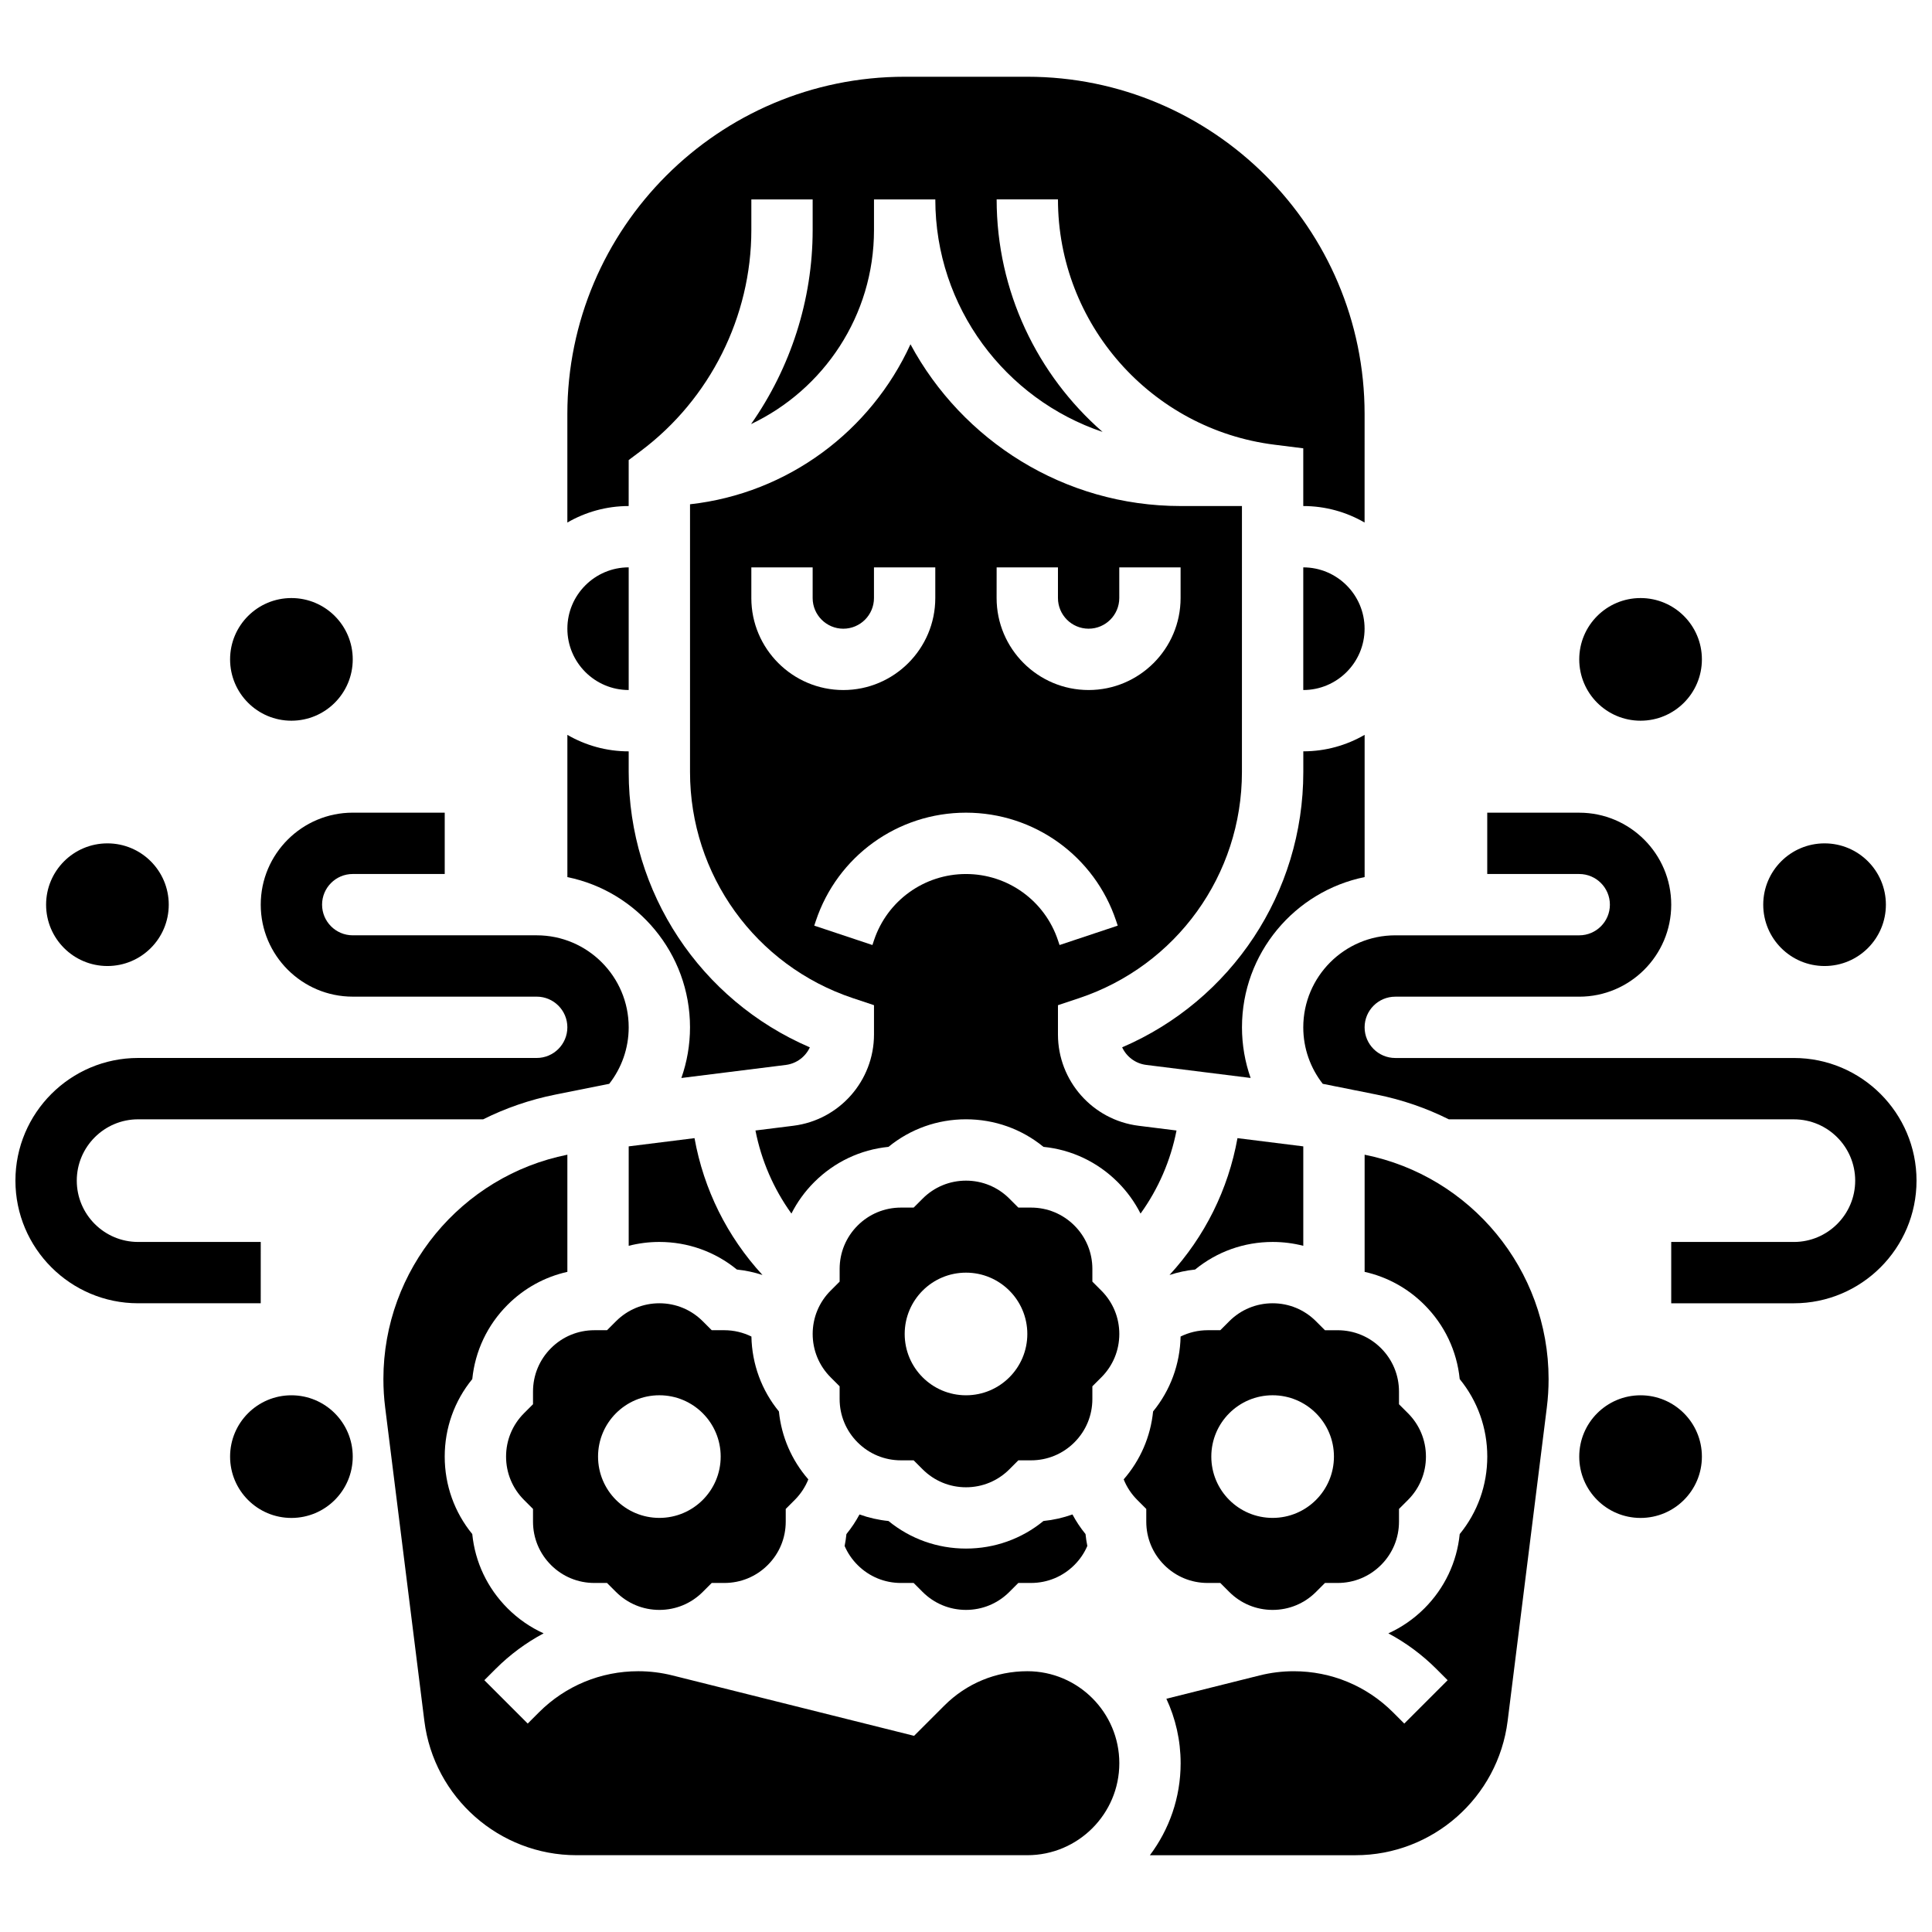
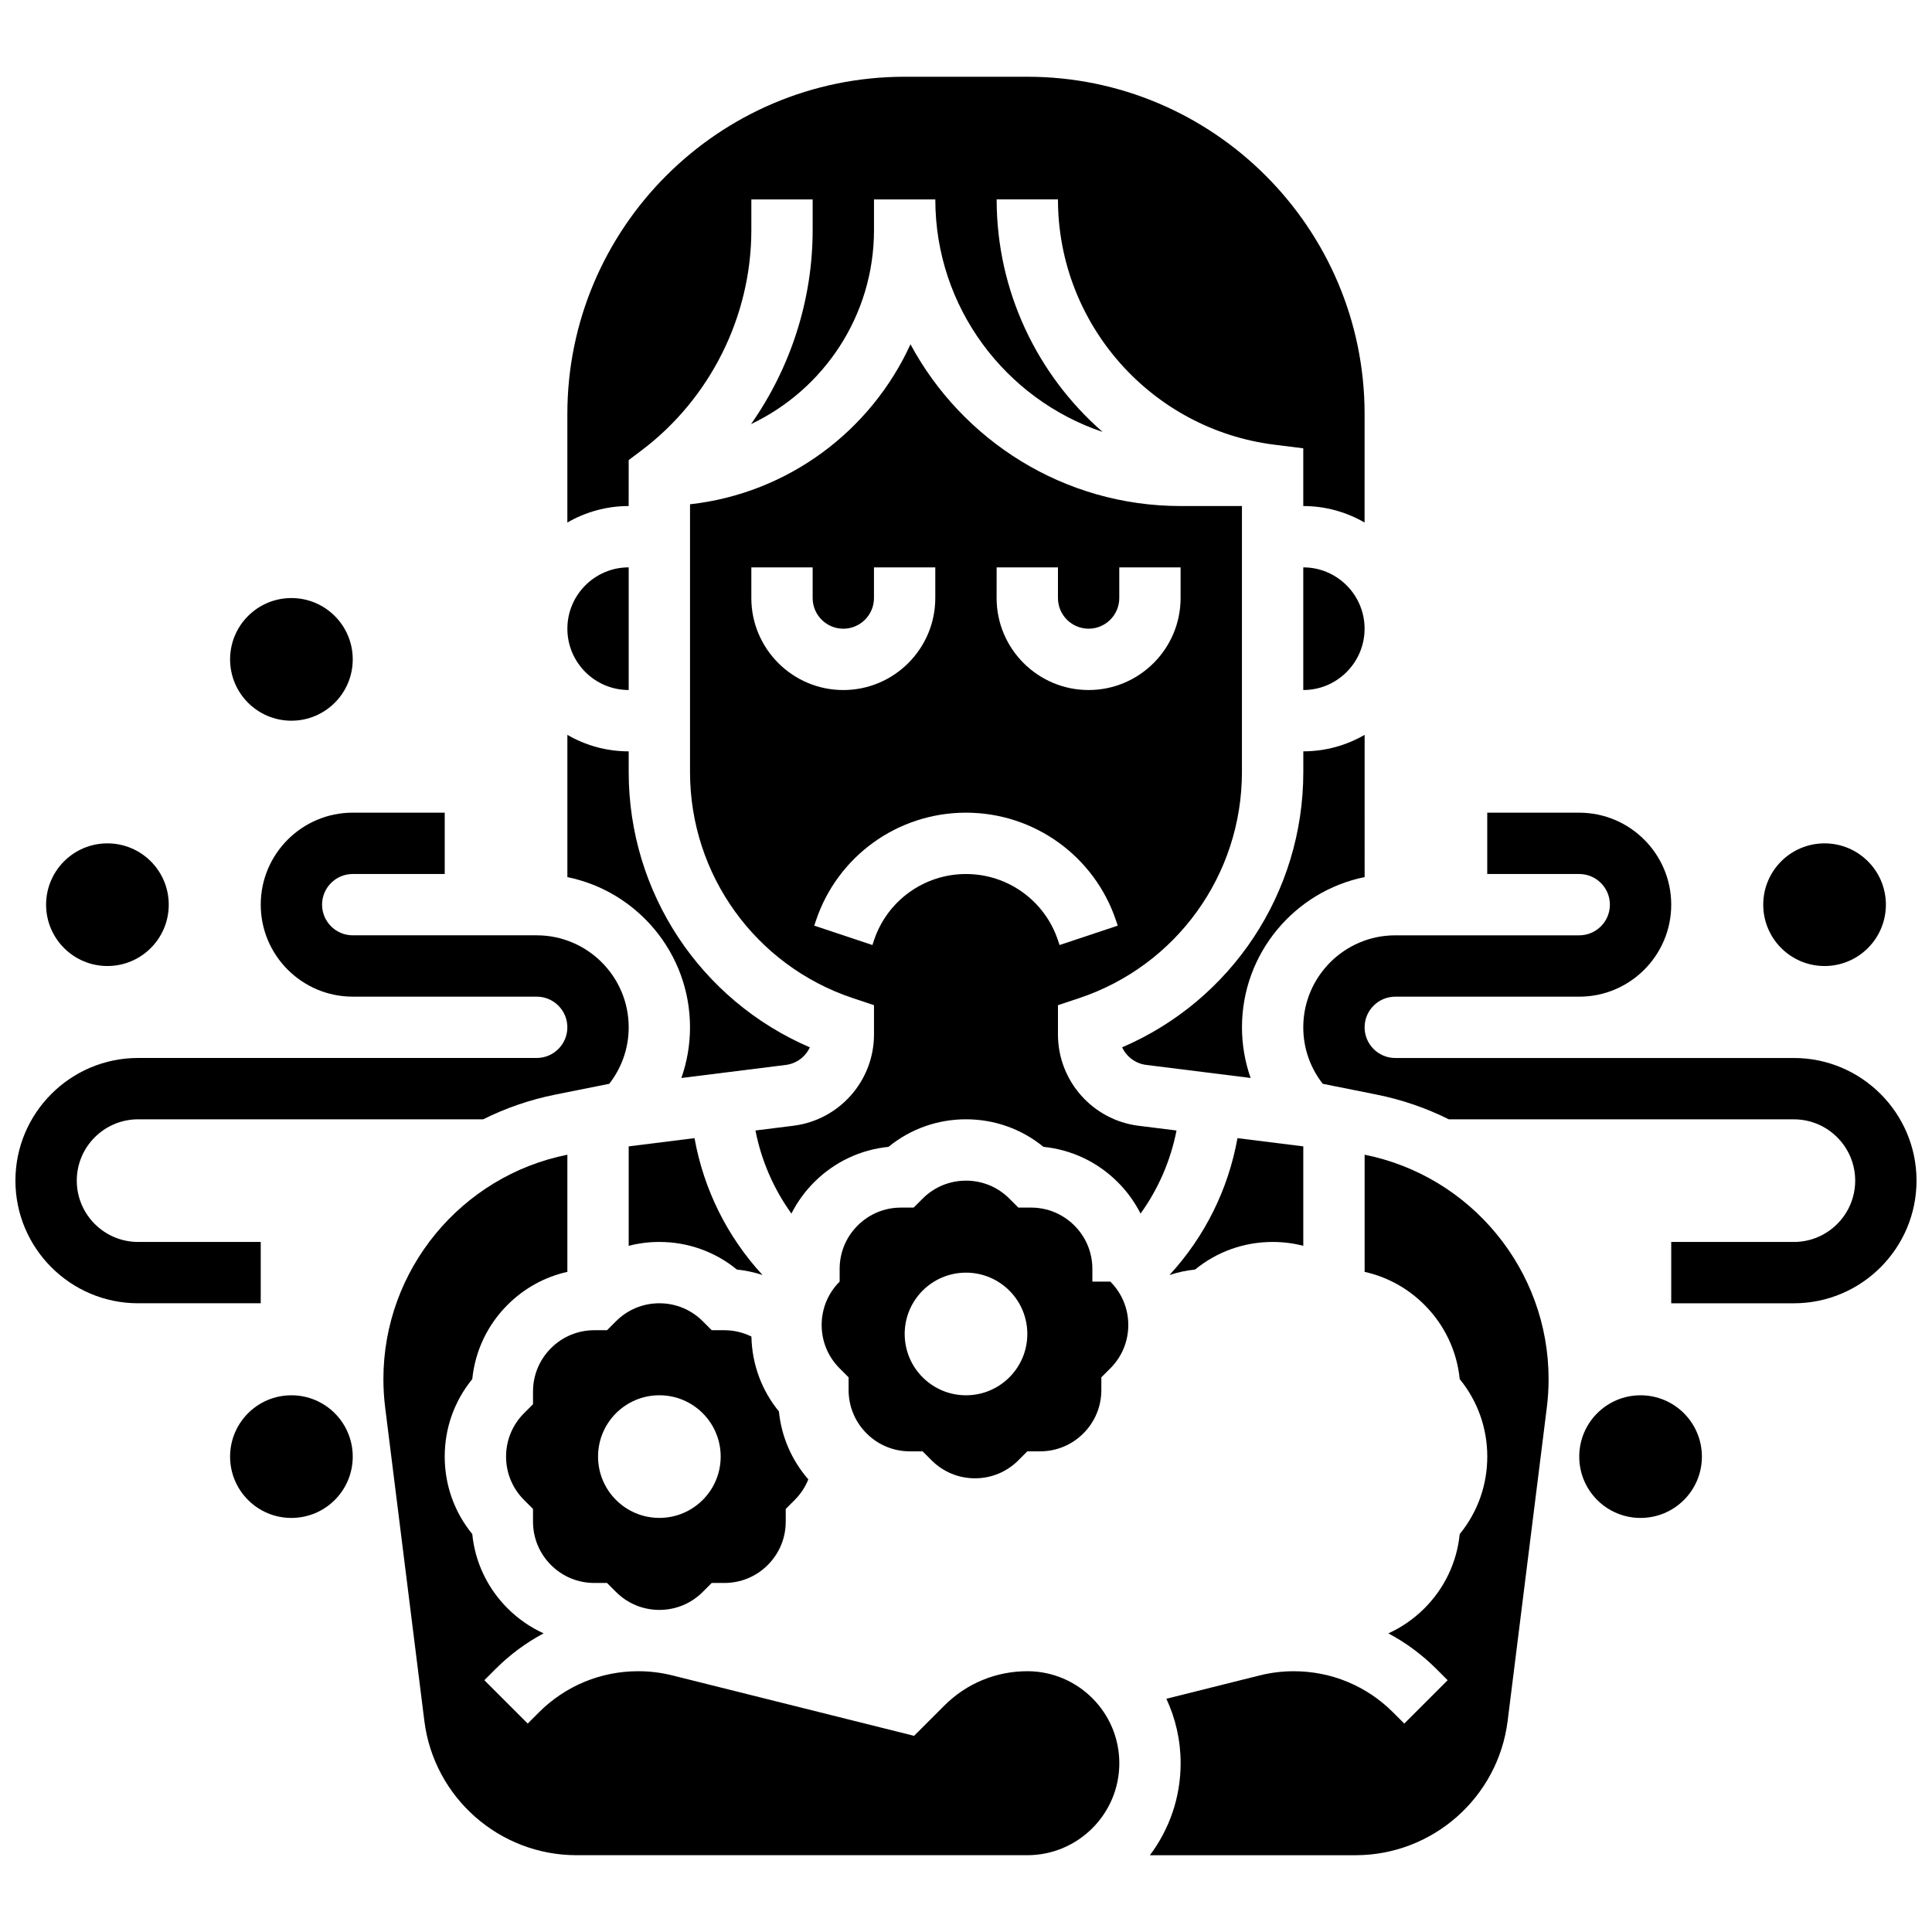
<svg xmlns="http://www.w3.org/2000/svg" width="800px" height="800px" version="1.1" viewBox="144 144 512 512">
  <defs>
    <clipPath id="b">
      <path d="m148.09 359h162.91v131h-162.91z" />
    </clipPath>
    <clipPath id="a">
      <path d="m489 359h162.9v131h-162.9z" />
    </clipPath>
  </defs>
  <path d="m379.46 447.93c5.785-4.731 12.961-7.305 20.535-7.305s14.75 2.574 20.535 7.305c7.438 0.746 14.332 4 19.688 9.355 2.477 2.477 4.5 5.289 6.039 8.328 4.723-6.562 7.965-14.035 9.531-22.016l-10.059-1.258c-12.176-1.52-21.359-11.918-21.359-24.188v-7.762l5.555-1.852c25.84-8.613 43.199-32.699 43.199-59.938l0.004-70.496h-16.25c-30.926 0-57.867-17.371-71.594-42.863-10.461 22.906-32.395 39.508-58.422 42.398v70.957c0 27.234 17.359 51.324 43.199 59.938l5.555 1.852v7.762c0 12.27-9.18 22.668-21.355 24.188l-10.059 1.258c1.566 7.981 4.809 15.453 9.531 22.016 1.539-3.039 3.559-5.852 6.039-8.328 5.356-5.352 12.25-8.609 19.688-9.352zm28.66-153.57h16.25v8.125c0 4.481 3.644 8.125 8.125 8.125s8.125-3.644 8.125-8.125v-8.125h16.25v8.125c0 13.441-10.938 24.379-24.379 24.379s-24.379-10.934-24.379-24.379zm-65.008 8.129v-8.125h16.25v8.125c0 4.481 3.644 8.125 8.125 8.125 4.481 0 8.125-3.644 8.125-8.125v-8.125h16.25v8.125c0 13.441-10.938 24.379-24.379 24.379-13.434-0.004-24.371-10.938-24.371-24.379zm32.504 90.703-0.414 1.25-15.418-5.137 0.418-1.25c5.715-17.16 21.707-28.688 39.793-28.688s34.078 11.527 39.797 28.684l0.418 1.254-15.418 5.137-0.418-1.25c-3.504-10.508-13.301-17.57-24.379-17.57s-20.875 7.062-24.379 17.57z" />
-   <path d="m386.12 563.5 2.379 2.379c3.074 3.07 7.156 4.762 11.496 4.762s8.422-1.691 11.492-4.762l2.379-2.379h3.363c4.34 0 8.422-1.691 11.492-4.762 1.48-1.477 2.625-3.168 3.43-5.043-0.207-1.039-0.371-2.09-0.477-3.152-1.332-1.625-2.484-3.367-3.465-5.199-2.465 0.883-5.035 1.469-7.684 1.734-5.781 4.738-12.961 7.309-20.531 7.309-7.574 0-14.75-2.574-20.535-7.305-2.644-0.266-5.219-0.852-7.684-1.734-0.98 1.828-2.133 3.57-3.465 5.199-0.105 1.062-0.27 2.113-0.477 3.152 0.805 1.871 1.953 3.562 3.43 5.043 3.07 3.07 7.152 4.762 11.492 4.762z" />
-   <path d="m433.49 483.64v-3.363c0-4.34-1.691-8.422-4.762-11.492-3.07-3.07-7.152-4.762-11.492-4.762h-3.363l-2.379-2.379c-3.07-3.07-7.152-4.762-11.492-4.762s-8.422 1.691-11.492 4.762l-2.379 2.379h-3.363c-4.34 0-8.422 1.691-11.492 4.762-3.07 3.07-4.762 7.152-4.762 11.492v3.363l-2.379 2.379c-3.074 3.07-4.766 7.152-4.766 11.496 0 4.34 1.691 8.422 4.762 11.492l2.379 2.379v3.363c0 4.34 1.691 8.422 4.762 11.492 3.07 3.07 7.152 4.762 11.492 4.762h3.363l2.379 2.379c3.074 3.07 7.156 4.762 11.496 4.762s8.422-1.691 11.492-4.762l2.379-2.379h3.363c4.34 0 8.422-1.691 11.492-4.762 3.07-3.07 4.762-7.152 4.762-11.492v-3.363l2.379-2.379c3.07-3.07 4.762-7.152 4.762-11.492 0-4.34-1.691-8.422-4.762-11.492zm-33.488 30.125c-8.977 0-16.25-7.277-16.25-16.25 0-8.977 7.277-16.25 16.25-16.25 8.977 0 16.25 7.277 16.25 16.25 0 8.973-7.273 16.25-16.25 16.25z" />
+   <path d="m433.49 483.64v-3.363c0-4.34-1.691-8.422-4.762-11.492-3.07-3.07-7.152-4.762-11.492-4.762h-3.363l-2.379-2.379c-3.07-3.07-7.152-4.762-11.492-4.762s-8.422 1.691-11.492 4.762l-2.379 2.379h-3.363c-4.34 0-8.422 1.691-11.492 4.762-3.07 3.07-4.762 7.152-4.762 11.492v3.363c-3.074 3.07-4.766 7.152-4.766 11.496 0 4.34 1.691 8.422 4.762 11.492l2.379 2.379v3.363c0 4.34 1.691 8.422 4.762 11.492 3.07 3.07 7.152 4.762 11.492 4.762h3.363l2.379 2.379c3.074 3.07 7.156 4.762 11.496 4.762s8.422-1.691 11.492-4.762l2.379-2.379h3.363c4.34 0 8.422-1.691 11.492-4.762 3.07-3.07 4.762-7.152 4.762-11.492v-3.363l2.379-2.379c3.07-3.07 4.762-7.152 4.762-11.492 0-4.34-1.691-8.422-4.762-11.492zm-33.488 30.125c-8.977 0-16.25-7.277-16.25-16.25 0-8.977 7.277-16.25 16.25-16.25 8.977 0 16.25 7.277 16.25 16.25 0 8.973-7.273 16.25-16.25 16.25z" />
  <path d="m339.28 480.44c2.312 0.238 4.59 0.727 6.785 1.445-9.371-10.191-15.566-22.676-18.012-36.266l-17.441 2.18v26.352c2.621-0.672 5.348-1.023 8.125-1.023 7.574 0.004 14.754 2.578 20.543 7.312z" />
  <path d="m290.01 558.74c3.07 3.07 7.152 4.762 11.492 4.762h3.363l2.379 2.379c3.074 3.07 7.156 4.762 11.496 4.762 4.34 0 8.422-1.691 11.492-4.762l2.379-2.379h3.363c4.34 0 8.422-1.691 11.492-4.762 3.07-3.07 4.762-7.152 4.762-11.492v-3.363l2.379-2.379c1.582-1.586 2.797-3.434 3.606-5.457-4.422-5.082-7.125-11.324-7.793-18.004-4.59-5.609-7.137-12.531-7.289-19.852-2.211-1.082-4.656-1.672-7.156-1.672h-3.363l-2.379-2.379c-3.07-3.07-7.152-4.762-11.492-4.762-4.34 0-8.422 1.691-11.492 4.762l-2.379 2.379h-3.363c-4.34 0-8.422 1.691-11.492 4.762-3.07 3.07-4.762 7.152-4.762 11.492v3.363l-2.379 2.379c-3.07 3.07-4.762 7.152-4.762 11.496 0 4.34 1.691 8.422 4.762 11.492l2.379 2.379v3.363c0 4.344 1.688 8.422 4.758 11.492zm28.73-44.98c8.977 0 16.25 7.277 16.25 16.25 0 8.977-7.277 16.25-16.25 16.25-8.977 0-16.25-7.277-16.25-16.25 0-8.973 7.273-16.25 16.25-16.25z" />
  <path d="m310.61 265.92 3.25-2.438c18.316-13.738 29.254-35.613 29.254-58.508v-8.125h16.25v8.125c0 18.527-5.863 36.508-16.324 51.414 19.238-9.133 32.578-28.742 32.578-51.414v-8.125h16.25c0 28.617 18.594 52.953 44.328 61.613-17.281-15.09-28.074-37.25-28.074-61.617h16.25c0 32.973 24.672 60.918 57.387 65.008l7.621 0.957v15.297c5.918 0 11.465 1.598 16.25 4.371l0.004-28.75c0-49.285-40.098-89.387-89.387-89.387h-32.504c-49.285 0-89.387 40.098-89.387 89.387v28.75c4.785-2.773 10.336-4.371 16.25-4.371z" />
-   <path d="m452.53 558.74c3.07 3.07 7.152 4.762 11.492 4.762h3.367l2.379 2.379c3.07 3.07 7.152 4.762 11.492 4.762 4.34 0 8.422-1.691 11.492-4.762l2.379-2.379h3.363c4.34 0 8.422-1.691 11.492-4.762 3.07-3.07 4.762-7.152 4.762-11.492v-3.363l2.379-2.379c3.074-3.07 4.762-7.152 4.762-11.492s-1.691-8.422-4.762-11.492l-2.379-2.379v-3.363c0-4.34-1.691-8.422-4.762-11.492-3.07-3.07-7.152-4.762-11.492-4.762h-3.363l-2.383-2.379c-3.066-3.074-7.148-4.766-11.488-4.766-4.34 0-8.422 1.691-11.492 4.762l-2.379 2.379h-3.363c-2.496 0-4.945 0.59-7.156 1.672-0.148 7.32-2.699 14.242-7.289 19.852-0.668 6.68-3.371 12.918-7.793 18.004 0.809 2.027 2.023 3.875 3.606 5.457l2.379 2.379v3.363c0 4.344 1.688 8.422 4.758 11.492zm28.73-44.98c8.977 0 16.25 7.277 16.25 16.25 0 8.977-7.277 16.25-16.25 16.25-8.977 0-16.25-7.277-16.25-16.25 0-8.973 7.273-16.25 16.25-16.25z" />
  <path d="m505.64 450.01v31.047c5.957 1.328 11.426 4.312 15.844 8.734 5.356 5.356 8.613 12.25 9.355 19.684 4.731 5.785 7.305 12.965 7.305 20.535 0 7.574-2.57 14.75-7.305 20.535-0.746 7.434-4 14.332-9.355 19.684-2.809 2.809-6.043 5.031-9.555 6.629 4.633 2.465 8.926 5.633 12.746 9.449l2.965 2.965-11.492 11.492-2.965-2.965c-7.035-7.031-16.387-10.906-26.336-10.906-3.043 0-6.082 0.375-9.035 1.113l-24.711 6.18c2.422 5.195 3.781 10.984 3.781 17.086 0 9.141-3.035 17.582-8.148 24.379h54.492c20.449 0 37.781-15.301 40.316-35.59l10.383-83.059c0.312-2.488 0.469-5.019 0.469-7.523 0-29.039-20.672-53.852-48.754-59.469z" />
  <path d="m505.64 338.74c-4.785 2.773-10.336 4.371-16.25 4.371v5.488c0 31.977-19.031 60.5-48.008 72.953 1.148 2.477 3.512 4.301 6.371 4.66l27.676 3.461c-1.48-4.203-2.293-8.719-2.293-13.426 0-19.621 13.98-36.039 32.504-39.812z" />
  <path d="m489.38 294.36v32.504c8.961 0 16.25-7.293 16.25-16.25 0.004-8.961-7.289-16.254-16.25-16.254z" />
  <path d="m310.61 326.86v-32.504c-8.961 0-16.25 7.293-16.25 16.25-0.004 8.965 7.289 16.254 16.25 16.254z" />
  <path d="m326.86 416.25c0 4.703-0.812 9.223-2.289 13.43l27.676-3.461c2.856-0.359 5.223-2.184 6.371-4.66-28.977-12.453-48.008-40.977-48.008-72.953v-5.488c-5.918 0-11.465-1.598-16.25-4.371v37.695c18.52 3.769 32.5 20.188 32.5 39.809z" />
  <path d="m416.25 586.89c-8.309 0-16.121 3.234-21.996 9.113l-8.012 8.012-64.055-16.012c-2.949-0.738-5.988-1.113-9.035-1.113-9.949 0-19.301 3.875-26.336 10.906l-2.965 2.965-11.492-11.492 2.965-2.965c3.816-3.816 8.109-6.984 12.742-9.449-3.512-1.594-6.746-3.82-9.555-6.629-5.356-5.356-8.613-12.25-9.355-19.684-4.727-5.781-7.301-12.961-7.301-20.531 0-7.574 2.57-14.75 7.305-20.535 0.746-7.434 4-14.332 9.355-19.684 4.418-4.418 9.887-7.406 15.844-8.734v-31.047c-28.086 5.617-48.754 30.43-48.754 59.465 0 2.504 0.156 5.035 0.469 7.523l10.383 83.059c2.535 20.289 19.867 35.59 40.316 35.59h119.48c13.441 0 24.379-10.938 24.379-24.379 0-13.441-10.938-24.379-24.379-24.379z" />
  <path d="m481.26 473.13c2.777 0 5.504 0.348 8.125 1.023v-26.352l-17.441-2.18c-2.445 13.586-8.641 26.07-18.012 36.266 2.195-0.719 4.469-1.207 6.785-1.445 5.789-4.738 12.969-7.312 20.543-7.312z" />
  <g clip-path="url(#b)">
    <path d="m213.1 473.13h-32.504c-8.961 0-16.25-7.293-16.25-16.25 0-8.961 7.293-16.25 16.25-16.25h91.449c5.953-2.969 12.363-5.199 19.129-6.551l14.281-2.856c3.227-4.141 5.156-9.336 5.156-14.977 0-13.441-10.938-24.379-24.379-24.379h-48.754c-4.481 0-8.125-3.644-8.125-8.125 0-4.481 3.644-8.125 8.125-8.125h24.379v-16.25l-24.379-0.004c-13.441 0-24.379 10.934-24.379 24.379 0 13.441 10.938 24.379 24.379 24.379h48.754c4.481 0 8.125 3.644 8.125 8.125s-3.644 8.125-8.125 8.125h-105.64c-17.922 0-32.504 14.582-32.504 32.504s14.582 32.504 32.504 32.504h32.504z" />
  </g>
  <path d="m188.72 383.75c0 8.977-7.273 16.254-16.25 16.254-8.977 0-16.254-7.277-16.254-16.254 0-8.977 7.277-16.25 16.254-16.25 8.977 0 16.25 7.273 16.25 16.25" />
  <path d="m237.48 530.02c0 8.973-7.277 16.25-16.254 16.25-8.977 0-16.25-7.277-16.25-16.25 0-8.977 7.273-16.254 16.25-16.254 8.977 0 16.254 7.277 16.254 16.254" />
  <path d="m237.48 318.74c0 8.977-7.277 16.254-16.254 16.254-8.977 0-16.25-7.277-16.25-16.254 0-8.977 7.273-16.25 16.25-16.25 8.977 0 16.254 7.273 16.254 16.25" />
  <g clip-path="url(#a)">
    <path d="m619.4 424.38h-105.64c-4.481 0-8.125-3.644-8.125-8.125s3.644-8.125 8.125-8.125h48.754c13.441 0 24.379-10.934 24.379-24.379 0-13.441-10.938-24.379-24.379-24.379h-24.379v16.25h24.379c4.481 0 8.125 3.644 8.125 8.125 0 4.481-3.644 8.125-8.125 8.125h-48.754c-13.441 0-24.379 10.934-24.379 24.379 0 5.641 1.93 10.836 5.16 14.973l14.281 2.856c6.762 1.352 13.176 3.582 19.129 6.551l91.445 0.004c8.961 0 16.25 7.293 16.25 16.25 0 8.961-7.293 16.25-16.25 16.25h-32.504v16.25h32.504c17.922 0 32.504-14.582 32.504-32.504 0-17.918-14.582-32.5-32.504-32.5z" />
  </g>
  <path d="m643.78 383.75c0 8.977-7.277 16.254-16.25 16.254-8.977 0-16.254-7.277-16.254-16.254 0-8.977 7.277-16.25 16.254-16.25 8.973 0 16.25 7.273 16.25 16.25" />
  <path d="m595.02 530.02c0 8.973-7.277 16.25-16.254 16.25-8.977 0-16.25-7.277-16.25-16.25 0-8.977 7.273-16.254 16.25-16.254 8.977 0 16.254 7.277 16.254 16.254" />
-   <path d="m595.02 318.74c0 8.977-7.277 16.254-16.254 16.254-8.977 0-16.25-7.277-16.25-16.254 0-8.977 7.273-16.25 16.25-16.25 8.977 0 16.254 7.273 16.254 16.25" />
</svg>